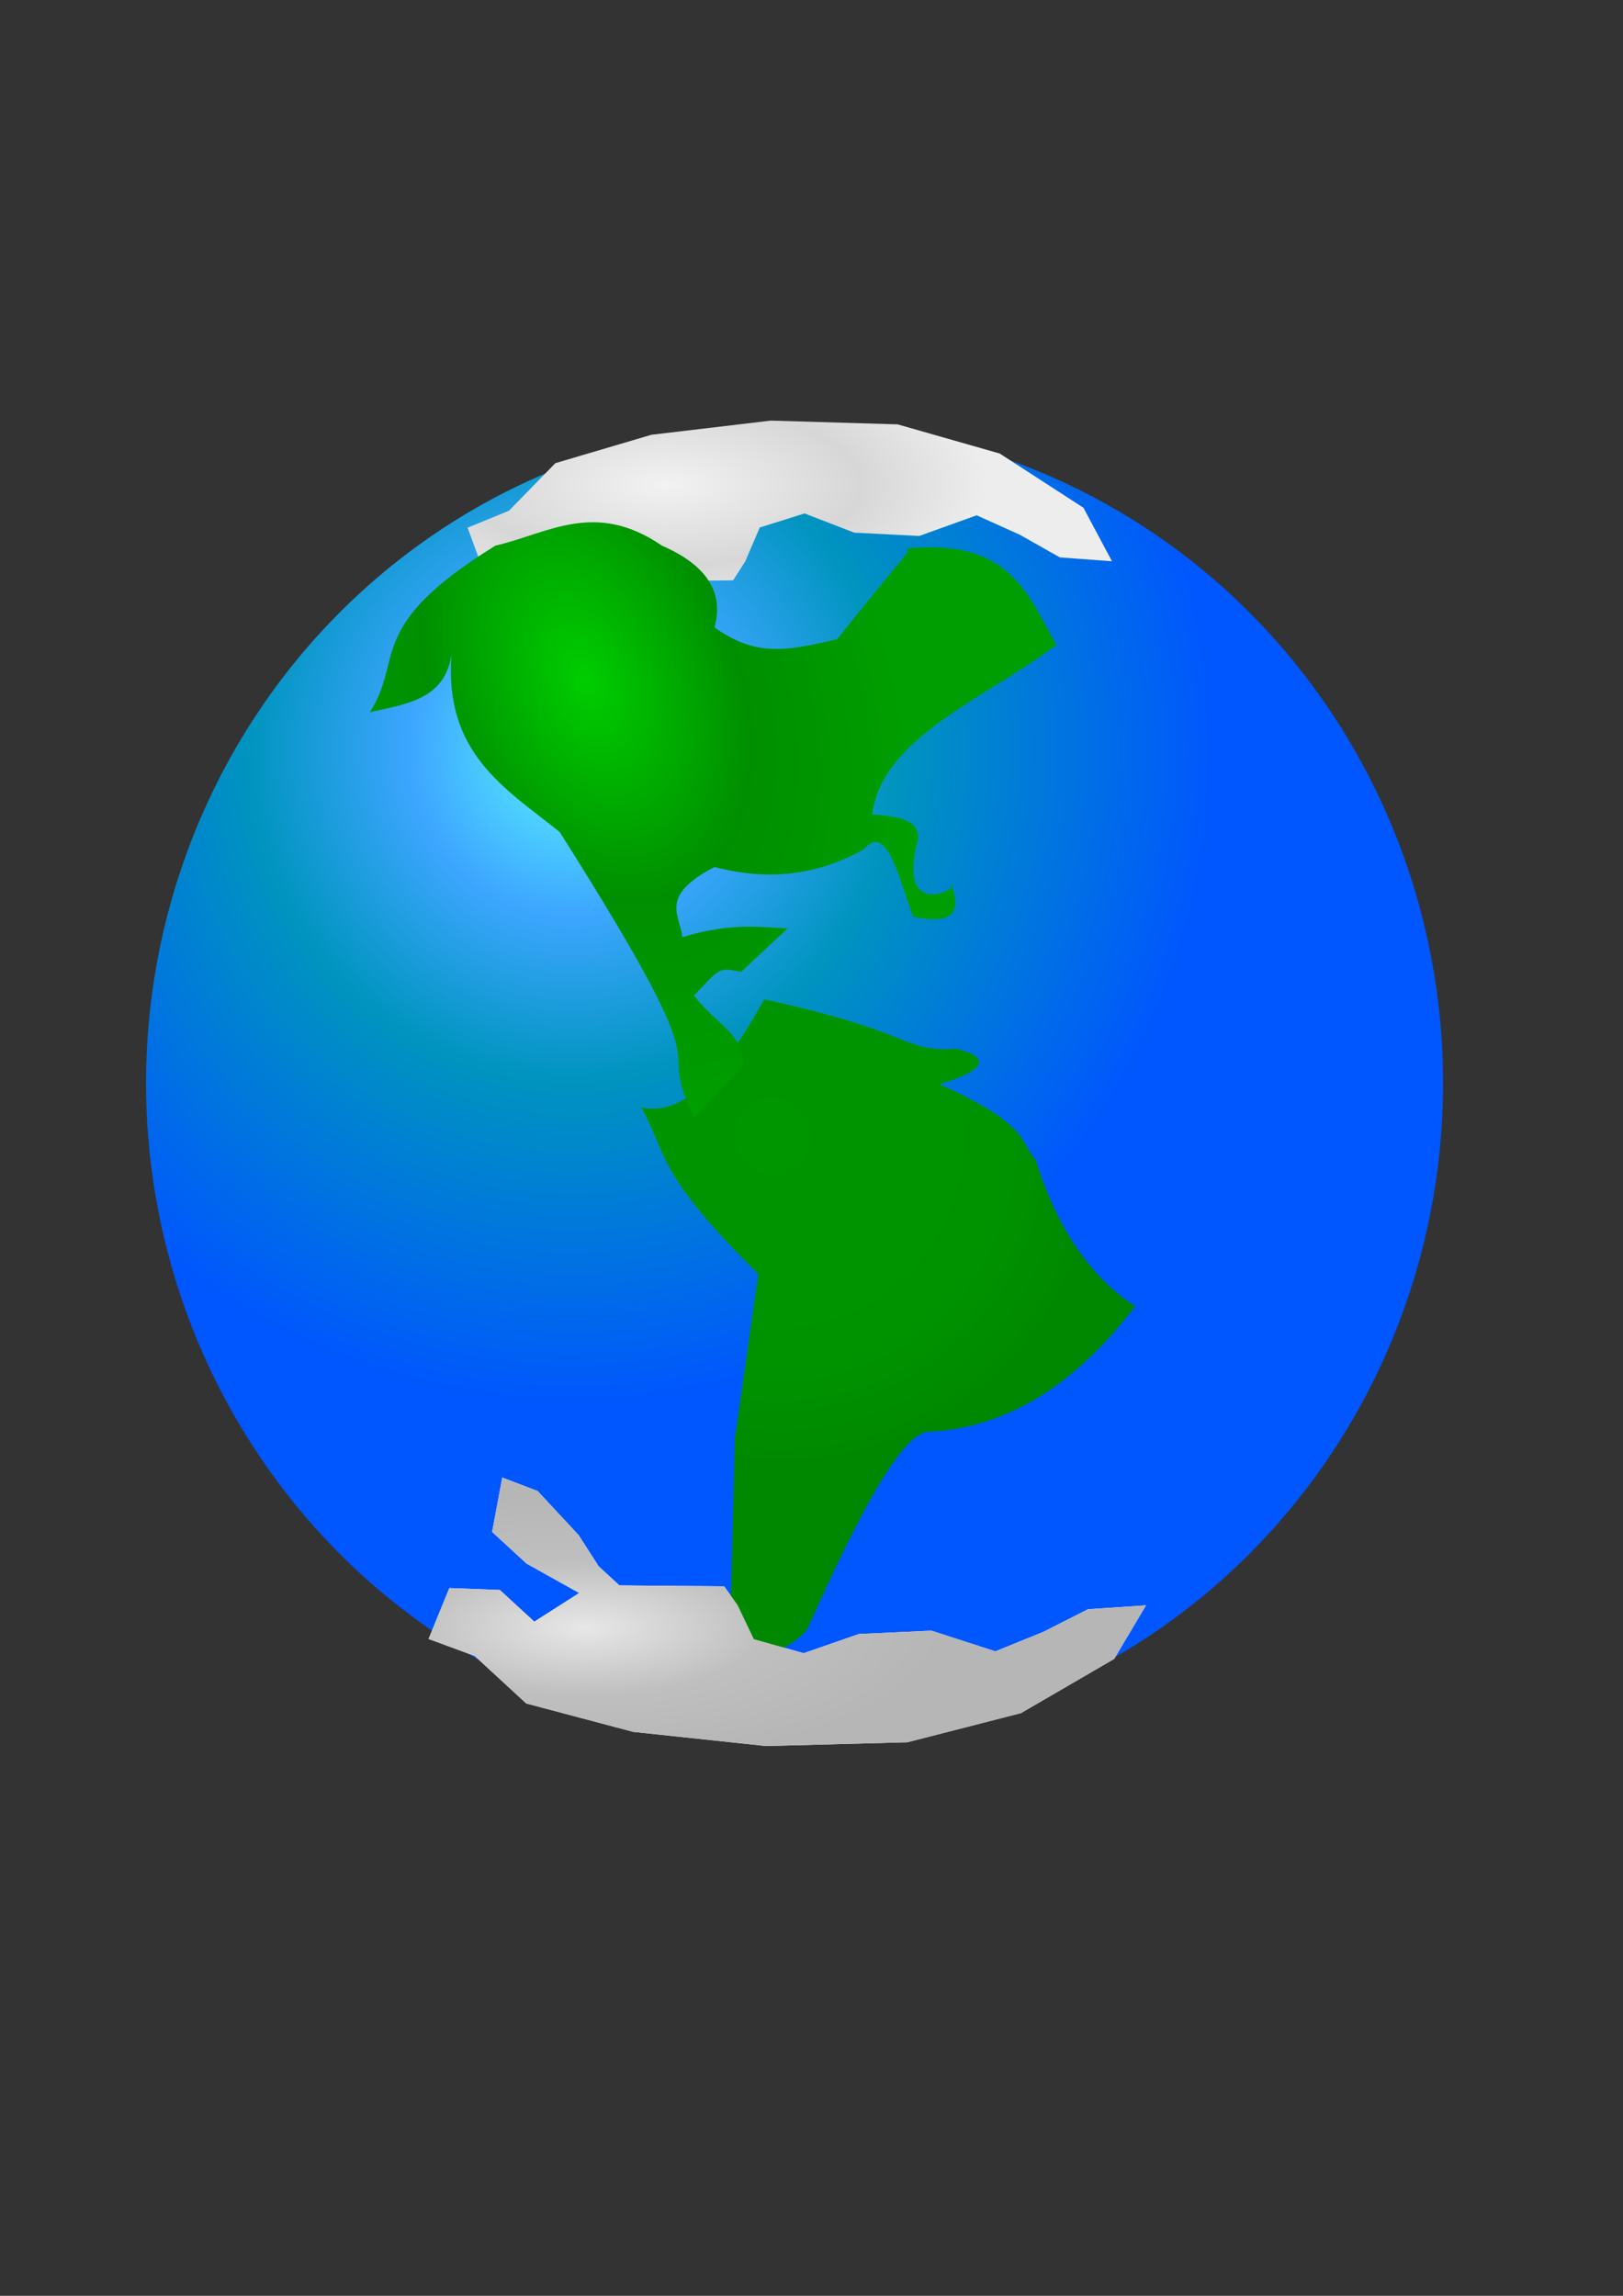
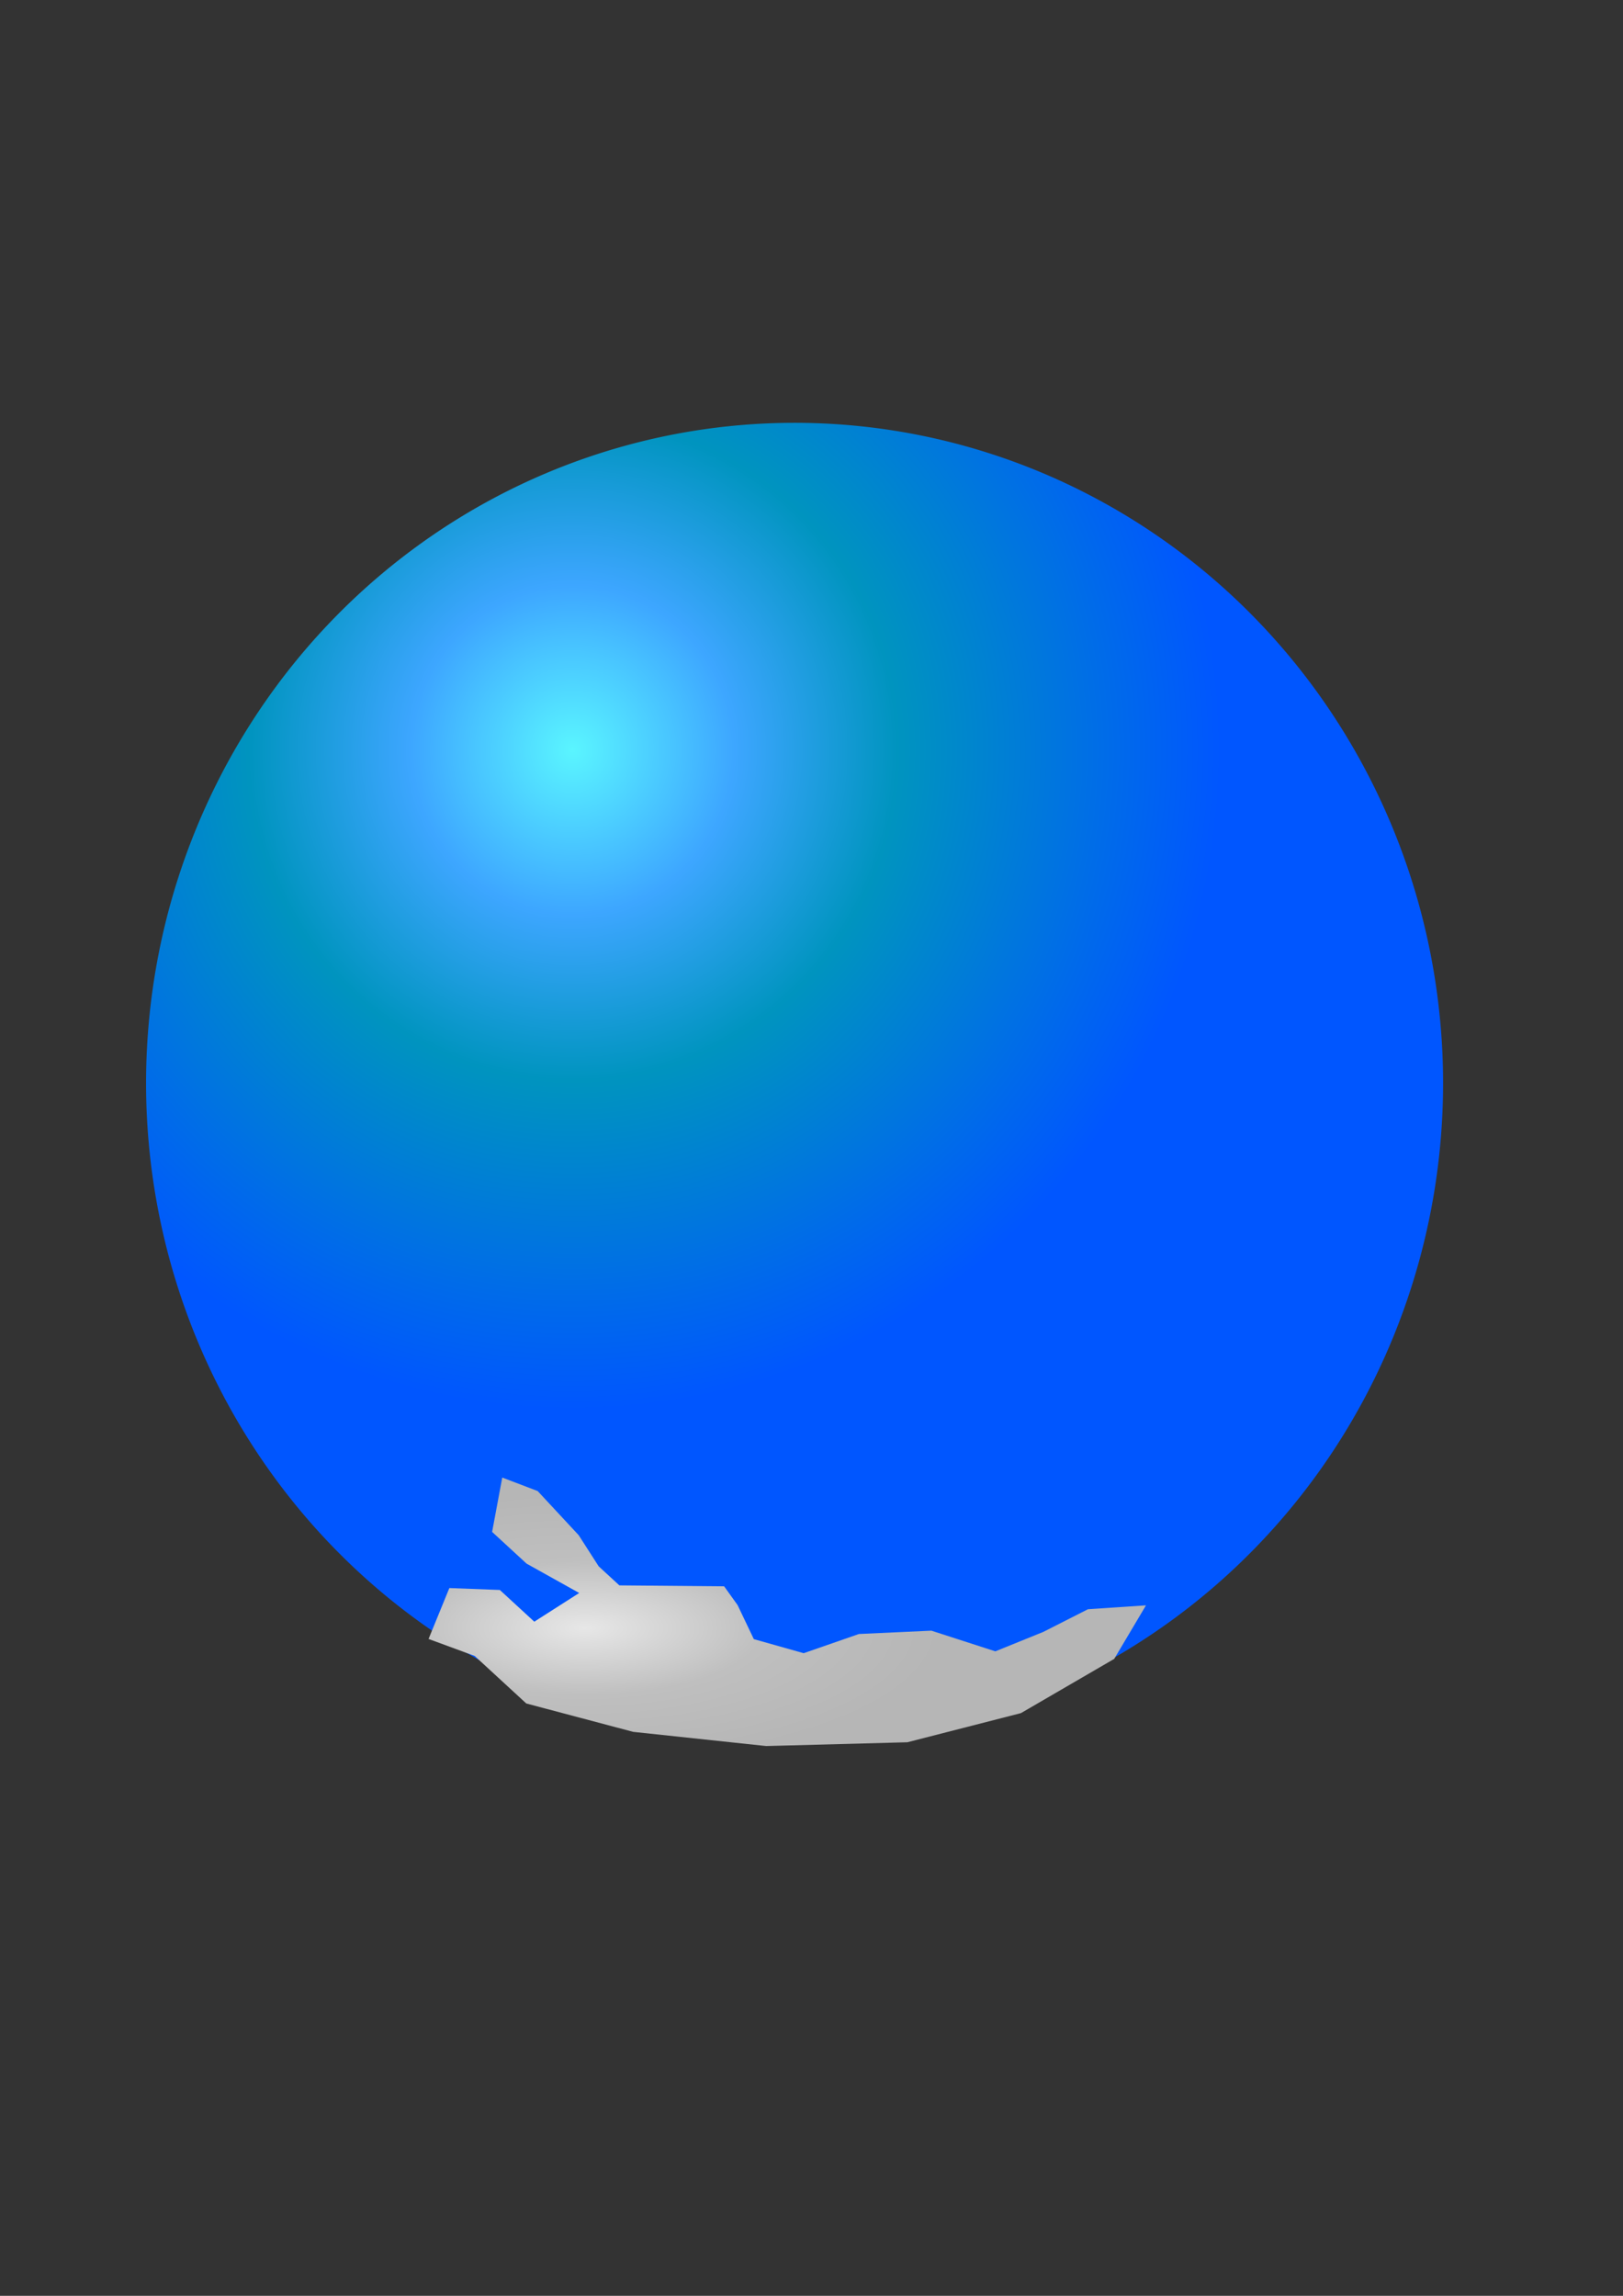
<svg xmlns="http://www.w3.org/2000/svg" width="210mm" height="297mm" version="1.1">
  <rect width="100%" height="100%" fill="#333333" stroke="none" />
  <defs>
    <radialGradient id="e" cx="182.86" cy="172.39" r="317.14" gradientTransform="matrix(1 0 0 1.018 0 -5.989)" gradientUnits="userSpaceOnUse">
      <stop stop-color="#5af5ff" offset="0" />
      <stop stop-color="#3da6ff" offset=".25" />
      <stop stop-color="#0094bf" offset=".5" />
      <stop stop-color="#0056ff" offset="1" />
    </radialGradient>
    <radialGradient id="d" cx="325.63" cy="188.84" r="157.56" gradientTransform="matrix(1 0 0 .417 0 158.28)" gradientUnits="userSpaceOnUse">
      <stop stop-color="#f2f2f2" offset="0" />
      <stop stop-color="#d7d7d7" offset=".603" />
      <stop stop-color="#ededed" offset="1" />
    </radialGradient>
    <radialGradient id="c" cx="286.01" cy="809.67" r="175.42" gradientTransform="matrix(1 0 0 .374 0 493.21)" gradientUnits="userSpaceOnUse">
      <stop stop-color="#e7e7e7" offset="0" />
      <stop stop-color="#bfbfbf" offset=".5" />
      <stop stop-color="#b6b6b6" offset="1" />
    </radialGradient>
    <radialGradient id="b" cx="375" cy="593.19" r="120.71" gradientTransform="matrix(.849 1.088 -1.068 .834 692.87 -347.35)" gradientUnits="userSpaceOnUse">
      <stop stop-color="#009600" offset="0" />
      <stop stop-color="#009300" offset=".684" />
      <stop stop-color="#080" offset="1" />
    </radialGradient>
    <radialGradient id="a" cx="288.08" cy="336.09" r="167.86" gradientTransform="matrix(.519 1.228 -.8 .338 405.44 -134.81)" gradientUnits="userSpaceOnUse">
      <stop stop-color="#00cd00" offset="0" />
      <stop stop-color="#008f00" offset=".5" />
      <stop stop-color="#009e00" offset="1" />
    </radialGradient>
  </defs>
  <path transform="translate(97.143 197.14)" d="m608.57 332.36a317.14 322.86 0 1 1-4e-3 -1.531" fill="url(#e)" stroke-width="0" />
-   <path d="m529.84 248.26 13.96 26.173-25.492-1.897-19.583-11.068-21.096-9.517-28.09 10.107-31.83-1.63-24.265-9.383-21.895 6.872-7.136 16.656-5.909 9.17-46.017 0.456-9.078 9.304-8.792 15.239-18.012 21.576-15.558 6.604-4.454-26.574 15.129-15.507 23.122-14.357-19.726-14.035-15.129 15.507-22.181 0.936-9.136-24.89 20.239-8.288 22.694-23.26 46.959-13.877 58.406-6.926 62.003 1.843 49.9 14.248z" fill="url(#d)" />
-   <path d="m544.88 811.1 15.542-26.173-28.381 1.897-21.803 11.068-23.487 9.517-31.273-10.107-35.437 1.63-27.015 9.383-24.377-6.872-7.945-16.656-6.579-9.17-51.233-0.456-10.106-9.304-9.788-15.239-20.054-21.576-17.321-6.604-4.959 26.574 16.844 15.507 25.743 14.357-21.962 14.035-16.844-15.507-24.695-0.936-10.171 24.89 22.533 8.288 25.266 23.26 52.281 13.877 65.026 6.926 69.031-1.843 55.555-14.248z" fill="#f2f2f2" />
-   <path d="m395.12 795.81c-5.382 9.159-22.049 14.555-38.571 20l2.857-112.86 11.429-80c-50.951-50.346-44.513-58.953-57.143-81.429 22.227 4.656 41.557-19.673 60-52.857 73.268 15.772 66.74 25.243 92.857 24.286-9.926-2.308 37.224 3.985-7.143 17.143 44.87 20.271 38.798 27.83 47.143 37.143 10.073 32.917 27.05 57.551 48.571 71.429-27.902 36.772-60.676 58.926-100 61.429-13.271-1.741-35.385 40.736-60 95.714z" fill="url(#b)" stroke-width="0" />
  <path d="m544.88 811.1 15.542-26.173-28.381 1.897-21.803 11.068-23.487 9.517-31.273-10.107-35.437 1.63-27.015 9.383-24.377-6.872-7.945-16.656-6.579-9.17-51.233-0.456-10.106-9.304-9.788-15.239-20.054-21.576-17.321-6.604-4.959 26.574 16.844 15.507 25.743 14.357-21.962 14.035-16.844-15.507-24.695-0.936-10.171 24.89 22.533 8.288 25.266 23.26 52.281 13.877 65.026 6.926 69.031-1.843 55.555-14.248z" fill="url(#c)" />
-   <path d="m339.41 546.79c-21.364-45.916 19.676-5.159-65.714-140-26.305-21.11-56.831-38.362-52.857-87.143-3.036 22.396-22.247 24.572-40 28.571 16.944-26.134-2.816-41.78 61.429-81.429 25.66-5.929 48.673-22.451 81.429 0 21.905 9.524 30.476 22.857 25.714 40 19.699 13.819 33.528 12.139 60 5.714 58.476-73.234 31.225-35.238 34.286-44.286 50.325-5.117 59.186 22.937 72.857 47.143-34.105 25.936-85.306 44.863-90 82.857 14.377 0.898 25.88 3.52 21.429 15.714-8.097 37.506 23.718 18.662 17.143 18.571 6.022 15.415-1.76 19.327-18.571 15.714-7.41-20.009-12.86-46.296-24.286-32.857-20.786 11.607-44.463 15.986-72.857 8.571-27.479 14.209-16.754 23.642-15.714 34.286 24.804-7.611 40.792-4.562 51.429-4.286-11.723 11.289 12.95-12.199-22.679 21.25-11.138-2.238-10.202-1.959-23.036 11.607 11.189 14.711 23.433 17.515 24.286 34.286z" fill="url(#a)" stroke-width="0" />
</svg>